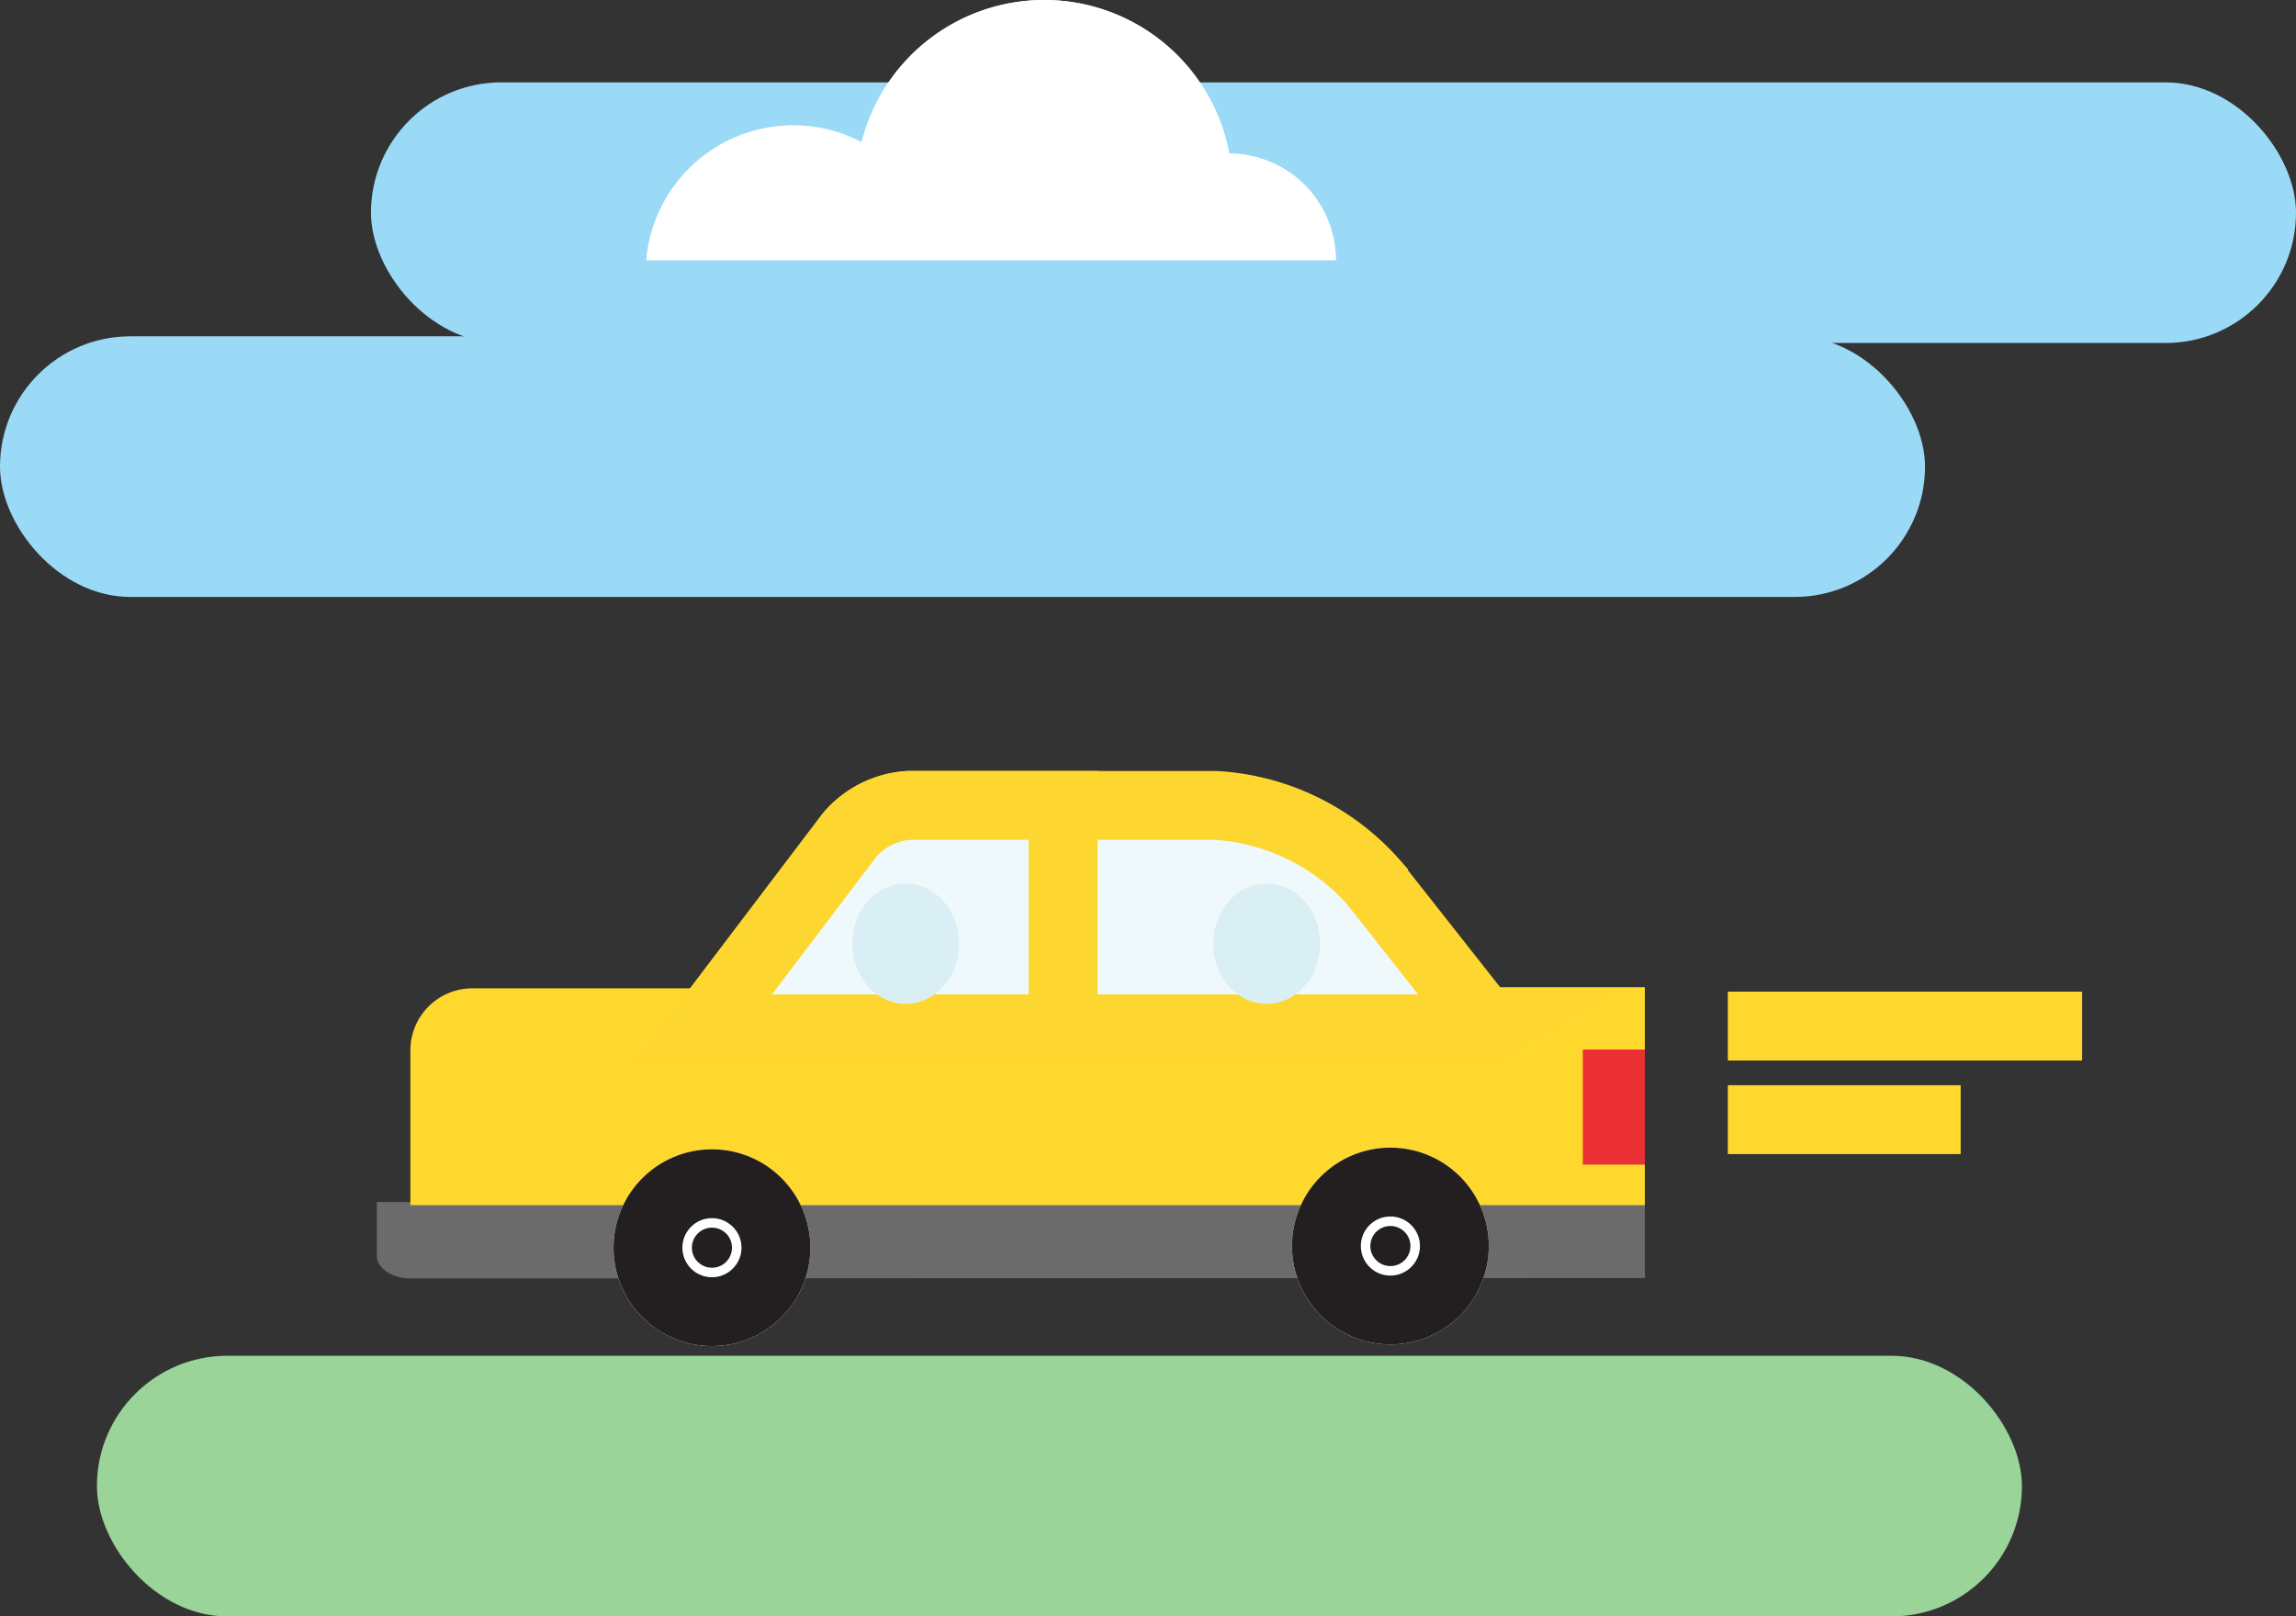
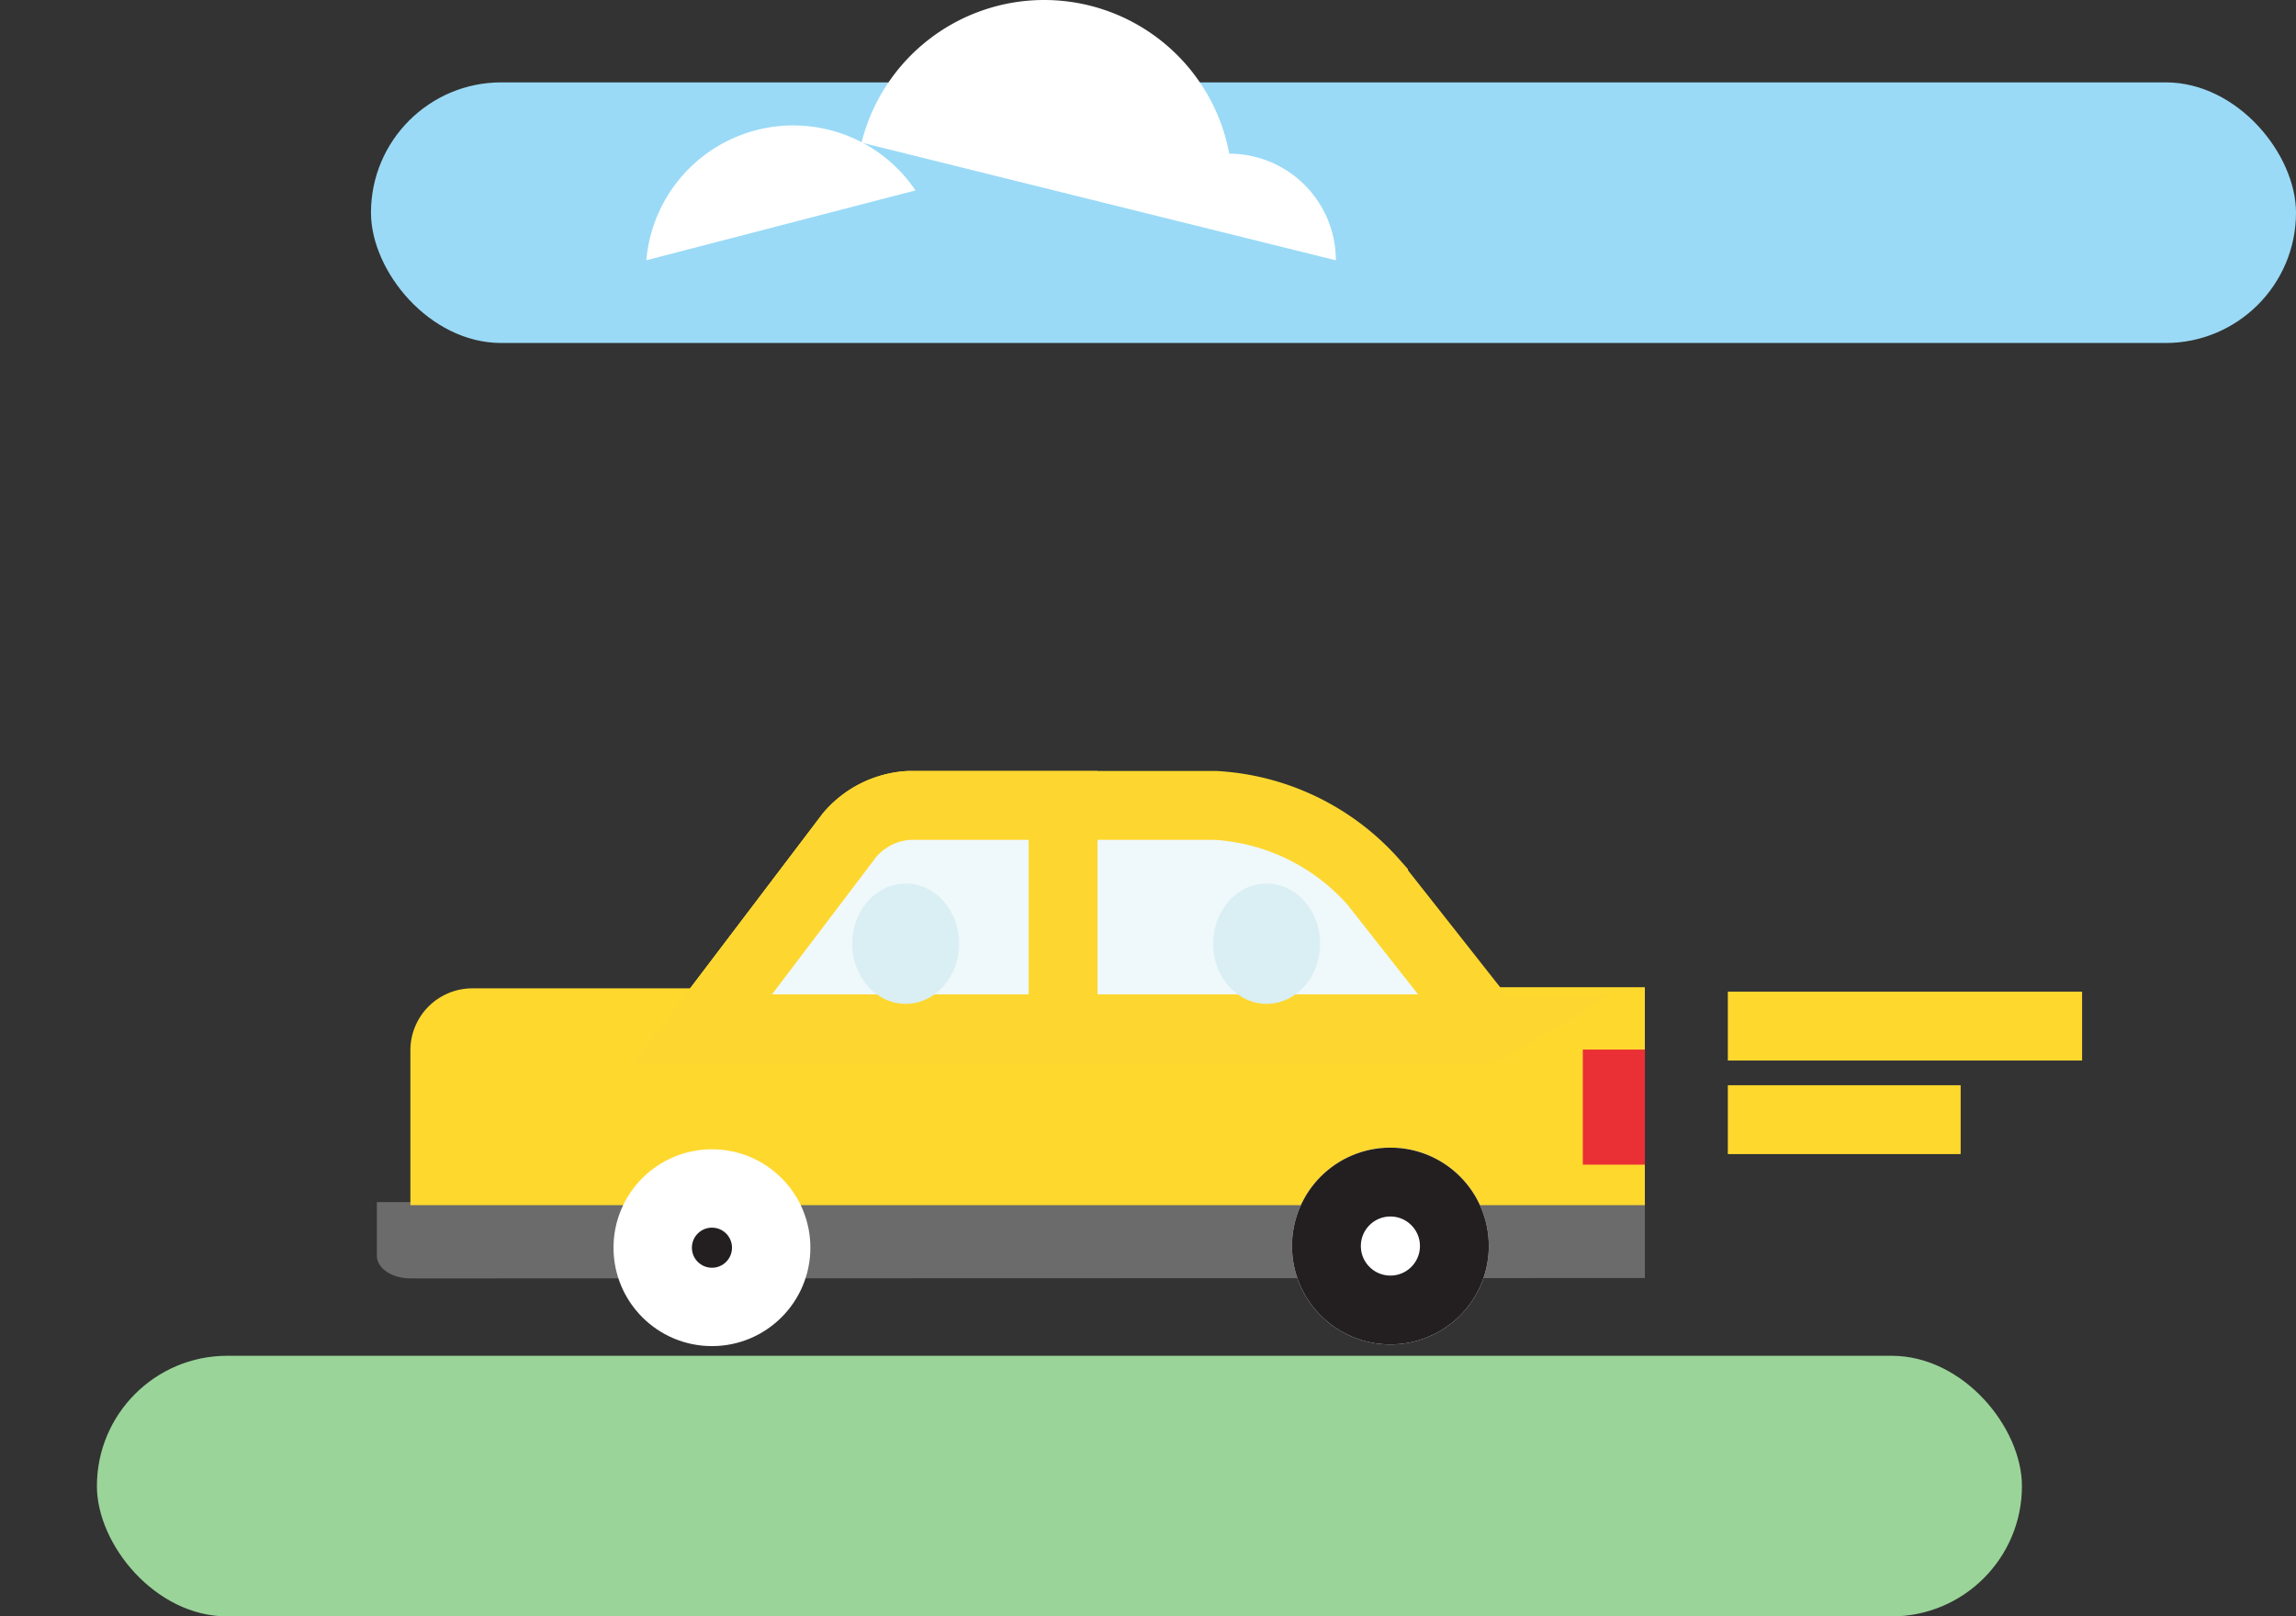
<svg xmlns="http://www.w3.org/2000/svg" width="122.842" height="86.502" viewBox="0 0 122.842 86.502">
  <rect x="0" y="0" width="122.842" height="86.502" fill="#333333" stroke="none" />
  <g id="Groupe_1687" data-name="Groupe 1687" transform="translate(253.133 -504.736)">
    <rect id="Rectangle_1026" data-name="Rectangle 1026" width="102.994" height="13.947" rx="6.974" transform="translate(-247.948 577.291)" fill="#9ad499" />
    <path id="Tracé_6040" data-name="Tracé 6040" d="M-217.024,618.292h2.074l63.973-.019v-4.066H-218.82l0,2.882C-218.818,617.753-218.014,618.292-217.024,618.292Z" transform="translate(-14.149 -45.142)" fill="#6b6b6b" />
    <path id="Tracé_6041" data-name="Tracé 6041" d="M-158.1,587.814l-6.134-5.622a12.227,12.227,0,0,0-8.468-4.109h-16.38a4.515,4.515,0,0,0-3.182,1.581l-7.868,8.21h-12.328a3.316,3.316,0,0,0-3.306,3.306v8.295h66.047V587.814Z" transform="translate(-15.41 -30.246)" fill="#ffd82e" />
    <path id="Tracé_6042" data-name="Tracé 6042" d="M-147.03,589.98h-.1l-6.134-7.788a12.227,12.227,0,0,0-8.468-4.109h-16.38a4.515,4.515,0,0,0-3.182,1.581l-7.867,10.376h42.031Z" transform="translate(-26.381 -30.246)" fill="#eff8fa" stroke="#fdd72f" stroke-miterlimit="10" stroke-width="3.685" />
    <rect id="Rectangle_1027" data-name="Rectangle 1027" width="3.322" height="6.159" transform="translate(-168.448 560.904)" fill="#ea3034" />
    <path id="Tracé_6043" data-name="Tracé 6043" d="M-169.874,590.04V578.083h-8.235a4.515,4.515,0,0,0-3.182,1.581l-7.868,10.376Z" transform="translate(-26.381 -30.246)" fill="#eff8fa" stroke="#fdd72f" stroke-miterlimit="10" stroke-width="3.685" />
    <g id="Groupe_1683" data-name="Groupe 1683" transform="translate(-184.009 566.152)">
      <g id="Ellipse_154" data-name="Ellipse 154" transform="translate(0)" fill="#fff" stroke="#231f20" stroke-miterlimit="10" stroke-width="3.685">
        <circle cx="5.266" cy="5.266" r="5.266" stroke="none" />
        <circle cx="5.266" cy="5.266" r="3.423" fill="none" />
      </g>
-       <circle id="Ellipse_155" data-name="Ellipse 155" cx="1.073" cy="1.073" r="1.073" transform="translate(4.193 4.193)" fill="#231f20" />
    </g>
    <g id="Groupe_1684" data-name="Groupe 1684" transform="translate(-220.308 566.241)">
      <g id="Ellipse_156" data-name="Ellipse 156" fill="#fff" stroke="#231f20" stroke-miterlimit="10" stroke-width="3.685">
        <circle cx="5.266" cy="5.266" r="5.266" stroke="none" />
-         <circle cx="5.266" cy="5.266" r="3.423" fill="none" />
      </g>
      <circle id="Ellipse_157" data-name="Ellipse 157" cx="1.073" cy="1.073" r="1.073" transform="translate(4.193 4.193)" fill="#231f20" />
    </g>
    <rect id="Rectangle_1028" data-name="Rectangle 1028" width="102.994" height="13.947" rx="6.974" transform="translate(-233.285 509.144)" fill="#9adaf6" />
-     <rect id="Rectangle_1029" data-name="Rectangle 1029" width="102.994" height="13.947" rx="6.974" transform="translate(-253.133 522.734)" fill="#9adaf6" />
    <g id="Groupe_1686" data-name="Groupe 1686" transform="translate(-218.552 504.736)">
-       <path id="Tracé_6044" data-name="Tracé 6044" d="M-183.1,542.959v-.016a10.072,10.072,0,0,0-9.9-8.208,10.073,10.073,0,0,0-9.767,7.614,7.849,7.849,0,0,0-3.659-.9,7.888,7.888,0,0,0-7.86,7.215h36.89A5.706,5.706,0,0,0-183.1,542.959Z" transform="translate(214.286 -534.736)" fill="#fff" />
      <g id="Groupe_1685" data-name="Groupe 1685" transform="translate(0)">
        <path id="Tracé_6045" data-name="Tracé 6045" d="M-194.694,542.368a10.073,10.073,0,0,1,9.772-7.632,10.074,10.074,0,0,1,9.9,8.208v.016a5.707,5.707,0,0,1,5.706,5.706" transform="translate(206.207 -534.736)" fill="#fff" />
        <path id="Tracé_6046" data-name="Tracé 6046" d="M-214.286,553.375a7.888,7.888,0,0,1,7.86-7.215,7.879,7.879,0,0,1,6.54,3.478" transform="translate(214.286 -539.447)" fill="#fff" />
      </g>
    </g>
    <line id="Ligne_633" data-name="Ligne 633" x2="18.954" transform="translate(-160.689 559.648)" fill="none" stroke="#ffd82e" stroke-miterlimit="10" stroke-width="3.685" />
    <line id="Ligne_634" data-name="Ligne 634" x2="12.457" transform="translate(-160.689 564.655)" fill="none" stroke="#ffd82e" stroke-miterlimit="10" stroke-width="3.685" />
    <ellipse id="Ellipse_158" data-name="Ellipse 158" cx="2.861" cy="3.219" rx="2.861" ry="3.219" transform="translate(-207.537 552.019)" fill="#daeff4" />
    <ellipse id="Ellipse_159" data-name="Ellipse 159" cx="2.861" cy="3.219" rx="2.861" ry="3.219" transform="translate(-188.225 552.019)" fill="#daeff4" />
  </g>
</svg>